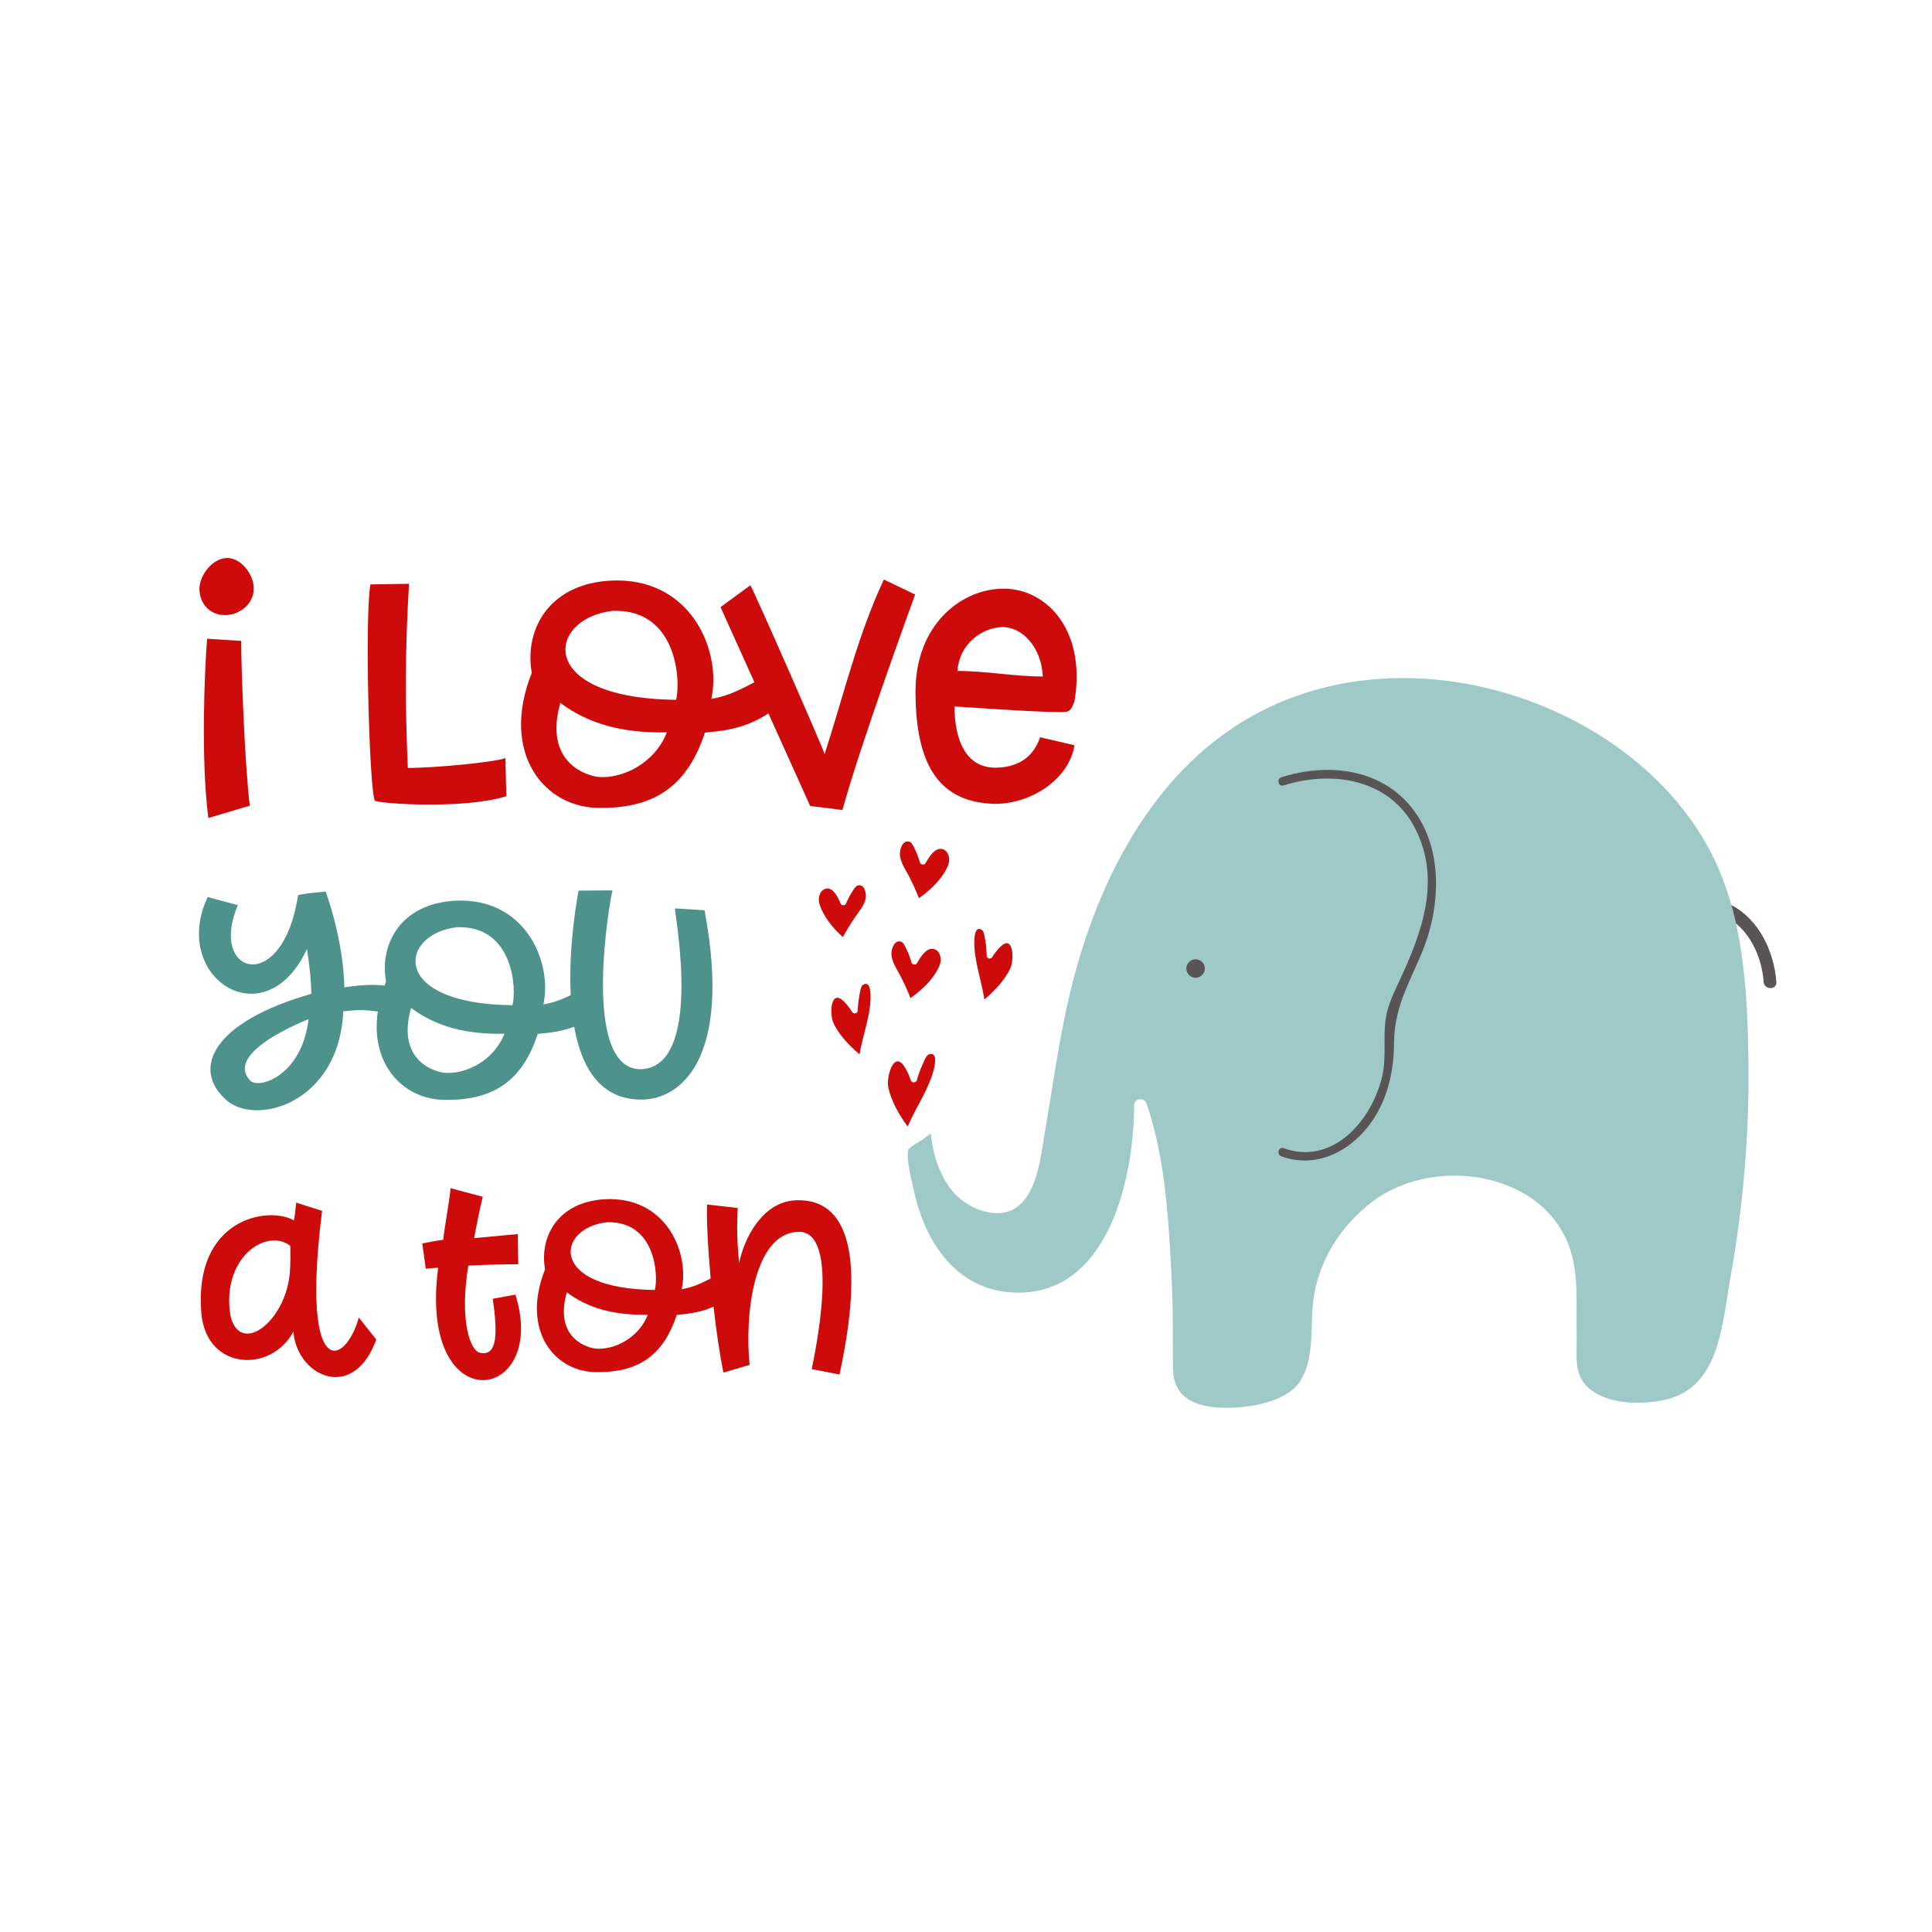
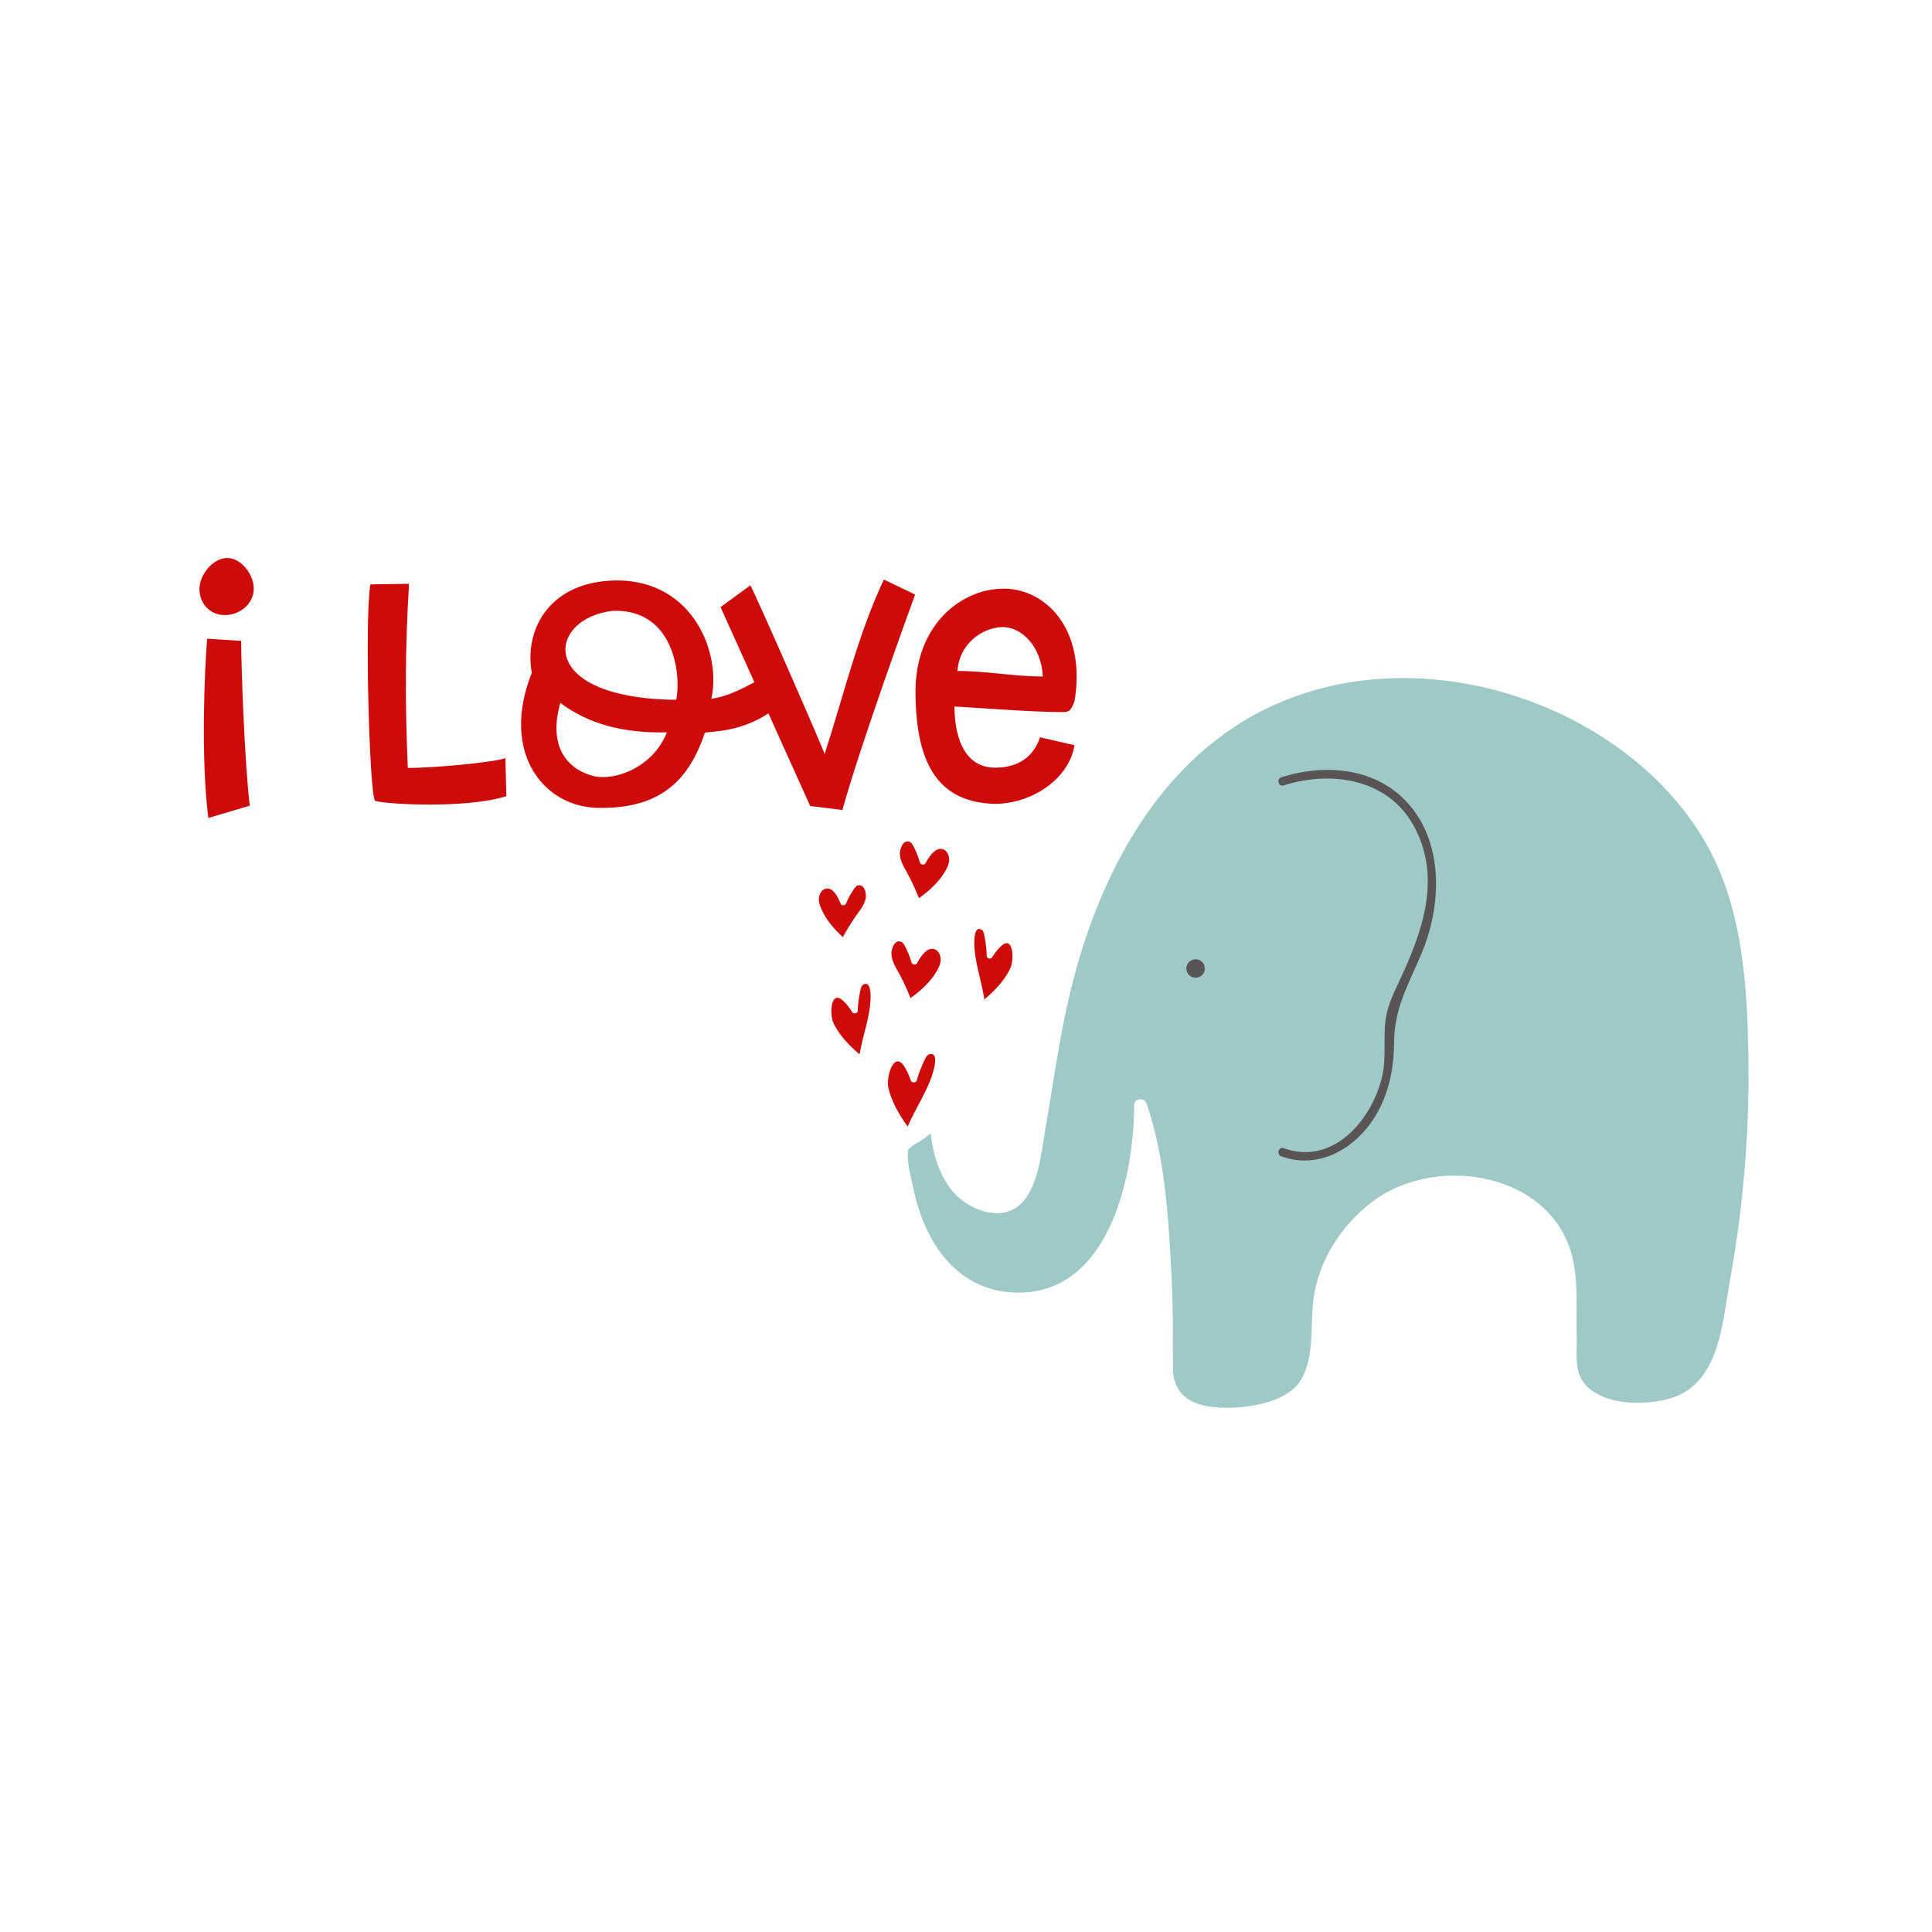
<svg xmlns="http://www.w3.org/2000/svg" version="1.1" id="Calque_1" x="0px" y="0px" viewBox="0 0 600 600" style="enable-background:new 0 0 600 600;" xml:space="preserve">
  <style type="text/css">
	.st0{fill:#9FC9C6;}
	.st1{fill:#CE0B0B;}
	.st2{fill:#4E938B;}
	.st3{fill:#595456;}
</style>
  <path class="st0" d="M537.31,397.31c-2.58,14.37-3.32,33.48-20.03,37.36c-7.04,1.62-16.84,1.6-22.96-2.84  c-5.93-4.31-4.51-10.5-4.66-16.99c-0.2-7.37,0.44-15.18-0.92-22.46c-5.07-27.78-41.86-34.51-62.22-19.42  c-10.67,7.94-18.04,20.06-18.9,33.38c-0.48,7.3,0.28,17.13-4.33,23.27c-4.42,5.84-15.03,7.52-21.76,7.59  c-8.86,0.09-17.19-2.19-17.26-12.25c-0.07-9.05,0.09-18.07-0.37-27.14c-0.92-18.13-1.86-37.73-7.81-55.05  c-0.7-2.03-3.87-1.77-3.87,0.52c-0.09,22.59-7.96,58.64-36.5,58.16c-18.61-0.33-28.59-15.7-32.04-32.28  c-0.72-3.39-2.25-8.64-1.6-12.27c0.55-0.37,1.51-1.29,1.84-1.44c1.77-0.85,3.46-2.17,5.12-3.46c0.7,6.61,2.84,13.49,7.15,18.37  c4.66,5.29,14.33,9.12,20.36,3.94c5.84-5.01,6.76-15.9,7.96-22.83c2.49-14.26,4.35-28.61,7.7-42.69  c8.66-36.61,27.89-73.99,63.86-90.02c32.89-14.68,72.72-8.7,102.42,10.67c14.43,9.43,26.88,22.4,34.25,38.12  c1.66,3.59,3.06,7.3,4.24,11.11c0.44,1.42,0.85,2.87,1.22,4.31c4.09,15.79,4.68,32.87,4.81,48.71  C543.19,353.64,541.2,375.7,537.31,397.31z" />
  <path class="st1" d="M294.77,266.98c0.02,1.45-0.84,2.99-1.58,4.17c-1.91,3.05-4.83,5.68-7.8,7.79c-0.93-2.36-1.98-4.65-3.14-6.9  c-1.08-2.08-2.76-4.45-2.79-6.88c-0.02-1.35,0.9-4.63,3.14-3.68c0.72,0.3,1.38,1.95,1.7,2.61c0.57,1.18,1.02,2.44,1.37,3.69  c0.12,0.41,0.41,0.62,0.73,0.68c0.37,0.11,0.79,0.02,1.04-0.4c0.03-0.04,0.05-0.08,0.07-0.13c0.67-1.24,1.5-2.51,2.56-3.44  C292.31,262.53,294.73,264.08,294.77,266.98z M261.77,291.04c1.13-2.11,2.37-4.13,3.72-6.11c1.24-1.83,3.08-3.86,3.39-6.13  c0.17-1.26-0.32-4.43-2.53-3.8c-0.71,0.2-1.51,1.67-1.89,2.26c-0.67,1.04-1.23,2.17-1.7,3.31c-0.15,0.37-0.45,0.53-0.76,0.55  c-0.36,0.07-0.74-0.07-0.93-0.49c-0.02-0.04-0.04-0.08-0.06-0.13c-0.49-1.23-1.13-2.52-2.01-3.51c-1.86-2.08-4.31-0.9-4.67,1.81  c-0.18,1.36,0.45,2.9,1.01,4.08C256.79,285.93,259.22,288.73,261.77,291.04z M287.44,295.52c-1.06,0.93-1.89,2.2-2.56,3.44  c-0.02,0.04-0.05,0.09-0.07,0.13c-0.25,0.42-0.67,0.52-1.04,0.4c-0.32-0.06-0.62-0.27-0.73-0.68c-0.36-1.26-0.8-2.52-1.37-3.69  c-0.32-0.66-0.98-2.31-1.7-2.61c-2.24-0.95-3.16,2.33-3.14,3.68c0.04,2.43,1.71,4.8,2.79,6.88c1.17,2.26,2.22,4.55,3.14,6.9  c2.97-2.11,5.89-4.74,7.8-7.79c0.74-1.18,1.6-2.72,1.58-4.17C292.09,295.12,289.66,293.57,287.44,295.52z M267.97,305.87  c-0.72,0.46-1,2.9-1.15,3.69c-0.25,1.36-0.39,2.75-0.45,4.13c0.06,0.26-0.02,0.49-0.18,0.67c-0.38,0.52-1.31,0.46-1.58-0.14  c-0.76-1.18-1.62-2.35-2.64-3.31c-4.1-3.88-4.4,4.21-3.1,6.9c1.77,3.67,4.89,6.95,8.07,9.62c0.99-5.87,3.35-11.79,3.43-17.68  C270.39,308.88,270.41,304.29,267.97,305.87z M288.45,327.46c-0.87,0.3-1.79,2.79-2.15,3.59c-0.61,1.36-1.11,2.79-1.52,4.22  c-0.01,0.28-0.15,0.51-0.36,0.66c-0.54,0.44-1.49,0.15-1.62-0.55c-0.49-1.43-1.11-2.88-1.93-4.15c-3.32-5.12-5.69,3.3-5.01,6.46  c0.93,4.3,3.37,8.54,6.02,12.16c2.54-5.92,6.53-11.53,8.12-17.69C290.22,331.24,291.42,326.43,288.45,327.46z M310.77,293.93  c-1.01,0.95-1.87,2.11-2.62,3.28c-0.27,0.6-1.17,0.64-1.54,0.12c-0.15-0.18-0.22-0.42-0.17-0.67c-0.05-1.38-0.16-2.77-0.39-4.13  c-0.14-0.79-0.38-3.24-1.08-3.71c-2.37-1.6-2.4,2.98-2.4,3.86c0.01,5.89,2.24,11.83,3.14,17.72c3.13-2.64,6.22-5.88,7.99-9.53  C315.02,298.2,314.83,290.1,310.77,293.93z" />
-   <path class="st1" d="M103.22,419.39c-4.06-1.09-7.11-12.25-3.19-43.36l-8.05-2.54c-0.29,2.97-0.36,3.7-0.72,5.51  c-7.9-4.57-31.32-0.65-28.71,29.08c1.74,17.62,21.75,18.34,28.57,5.44c0.51,7.32,5.8,13.27,11.82,14.07  c5.08,0.65,10.59-2.46,13.92-11.6l-5.44-6.82C109.74,415.4,106.19,420.18,103.22,419.39z M90.09,394.01  c-0.58,15.81-15.37,27.48-18.49,14.72c-3.05-17.76,10.88-27.63,18.56-21.83C90.17,390.16,90.24,390.89,90.09,394.01z M160.07,402.06  c5.08,16.24-1.81,26.1-9.57,26.54c-8.34,0.43-17.69-9.93-14.43-34.88c-1.67,0-3.26,0.29-3.84,0.29l-1.09-7.83  c1.31-0.29,5.08-1.02,6.53-1.16c0.29-3.63,2.1-12.98,2.25-16.03l10.01,2.68c-0.94,3.77-2.46,11.38-2.68,12.83  c0.58,0,12.98-1.23,13.56-1.23l0.14,9.35c-4.71,0-11.89,0.22-15.52,0.43c-2.83,17.55,0.72,26.76,3.84,27.12  c5.22,0.94,5.29-6.16,3.77-16.82L160.07,402.06z M247.16,372.76c-10.44,0.44-16.1,11.89-17.62,19.5  c-0.65-6.82-0.73-10.73-0.44-17.11l-9.5-1.09c-0.22,4,0.2,12.97,1.1,22.99c-4.27,2.23-6.47,2.87-9.01,3.33  c2.39-10.66-4.13-27.84-22.12-27.99c-15.73,0-22.19,11.17-20.3,21.83c-7.61,19.14,3.12,32.19,16.39,31.9  c13.34,0.07,20.59-5.87,24.51-17.76c1.53-0.28,6.17-0.22,11.42-2.57c0.83,7.33,1.87,14.62,3.09,20.48l8.12-2.39  c-1.59-15.45,1.23-40.75,15.01-41.33s4.86,39.52,4.28,42.64c3.12,0.58,8.63,1.67,8.63,1.67  C268.77,389.58,263.33,372.11,247.16,372.76z M184.8,418.81c-4.42-0.72-12.4-4.71-8.77-17.47c6.67,5,14.79,7.18,25.16,6.96  C198.36,415.54,190.74,419.39,184.8,418.81z M203.36,400.61c-33.57-0.36-30.45-19.36-14.86-21.03  C203.65,379.14,204.52,396.25,203.36,400.61z" />
-   <path class="st2" d="M218.8,282.69l-9.19-0.58c0.08,2.84,8.85,49.54-10.78,49.96c-18.71-0.33-9.27-53.63-8.6-55.56l-10.53,0.08  c-0.16,0.74-3.25,16.6-2.46,32.46c-3.72,1.81-5.96,2.42-8.49,2.88c2.76-12.28-4.76-32.08-25.48-32.25  c-18.13,0-25.56,12.87-23.39,25.15c-0.16,0.41-0.31,0.82-0.45,1.22c-3.07-0.29-7.1-0.31-12.5,0.61c0-0.67,0-13.2-5.76-29.74  c0,0-6.35,0.42-8.6,1.09c-4.76,31.41-27.99,24.81-18.71,3.09l-9.36-2.51c-11.78,24.9,17.79,44.28,30.83,16.12  c0.67,4.09,1.34,9.86,1.34,13.95c-30.24,8.6-37.09,22.89-26.9,32.5c8.77,8.94,35.51,2,36.84-27.07c4.58-0.56,6.91-0.47,10.73,0.02  c-2.49,16.87,8.41,27.75,21.43,27.46c15.37,0.08,23.73-6.77,28.24-20.47c1.58-0.29,6.05-0.27,11.31-2.21  c2.23,12.45,8.01,22.76,21.1,22.59C210.95,341.42,227.58,329.39,218.8,282.69z M77.61,335.48c-8.19-8.86,18.21-18.96,18.21-18.96  C93.74,334.23,80.2,338.49,77.61,335.48z M137.77,333.15c-5.1-0.84-14.29-5.43-10.11-20.13c7.69,5.76,17.04,8.27,28.99,8.02  C153.39,329.39,144.62,333.81,137.77,333.15z M159.15,312.18c-38.68-0.42-35.09-22.31-17.13-24.23  C159.49,287.45,160.49,307.16,159.15,312.18z" />
  <path class="st1" d="M74.9,199.03c0,8.01,1.05,37.65,2.67,51.19l-12.87,3.81c-2.38-18.49-1.14-46.42-0.38-55.67L74.9,199.03z   M70.61,173.29c-4.67,0-8.67,5.43-8.67,9.53c0,4.67,3.24,8.2,7.91,8.2c4.67,0,8.96-3.53,8.96-8.2  C78.8,178.16,74.71,173.29,70.61,173.29z M126.65,238.49c-0.86-20.11-0.86-36.89,0.38-57.19l-12.01,0.19  c-1.81,10.77-0.29,64.82,1.43,67.2c2.57,1.05,28.31,2.57,40.8-1.43l-0.29-11.82C153.72,236.68,135.42,238.49,126.65,238.49z   M274.49,179.97l9.72,4.67c-1.33,3.62-16.87,46.23-22.59,66.92c0,0-9.63-1.24-10.01-1.24c-2.21-4.87-7.5-16.63-12.97-28.77  c-8.68,5.76-17.26,5.53-19.73,5.99c-5.15,15.63-14.68,23.45-32.22,23.35c-17.44,0.38-31.55-16.78-21.54-41.94  c-2.48-14.01,6.01-28.69,26.69-28.69c23.64,0.19,32.22,22.78,29.07,36.79c3.63-0.65,6.73-1.58,13.37-5.19  c-4.54-10.08-8.64-19.18-10.51-23.31l9.25-6.77c1.05,1.43,23.07,51.66,23.07,52.43C262.29,214.95,266.48,197.03,274.49,179.97z   M207.1,227.44c-13.63,0.29-24.31-2.57-33.08-9.15c-4.77,16.78,5.72,22.02,11.53,22.97C193.37,242.02,203.38,236.97,207.1,227.44z   M190.42,189.69c-20.49,2.19-24.59,27.17,19.54,27.64C211.48,211.61,210.34,189.12,190.42,189.69z M329.68,221.15  c-9.82,0-31.27-1.72-33.27-1.72c0.1,11.34,4.1,18.78,12.3,18.97c5.91,0.1,11.82-2.1,14.3-9.44l10.68,2.48  c-1.62,10.39-13.25,18.3-24.97,18.21c-16.49-0.57-24.4-11.15-24.4-34.98c0-20.11,13.54-31.36,26.5-31.84  c13.44-0.57,26.69,12.11,22.88,34.98C332.54,220.76,332.16,221.15,329.68,221.15z M323.86,210.09c-0.48-9.44-6.67-15.44-12.58-15.35  c-6.48,0.19-13.44,5.43-13.92,13.63C306.42,208.37,314.81,210.09,323.86,210.09z" />
  <path class="st3" d="M397.94,241.39c-1.6,0.51-0.92,3.04,0.7,2.53c15.22-4.82,33.13-1.96,40.95,13.56  c7.99,15.85,2.02,32.09-4.84,46.81c-1.78,3.81-3.74,7.74-4.38,11.95c-0.91,6.05,0.28,11.95-1.14,18.07  c-3.16,13.62-15.34,27.78-30.6,22.27c-1.59-0.57-2.28,1.96-0.7,2.53c11.66,4.21,22.99-2.38,29.16-12.44  c4.18-6.82,5.8-14.77,5.84-22.69c0.05-10.76,4.38-18.06,8.5-27.75c5.87-13.82,7.04-32.09-2.47-44.7  C429.23,238.62,412.46,236.79,397.94,241.39z" />
  <circle class="st3" cx="371.3" cy="300.78" r="2.87" />
-   <path class="st3" d="M551.66,304.97c0.2,2.54-3.74,2.52-3.94,0c-0.5-6.85-3.39-13.86-8.61-18.19c-0.28-1.28-0.58-2.56-0.91-3.83  c-0.16-0.63-0.34-1.26-0.51-1.88C546.25,285.54,550.96,295.43,551.66,304.97z" />
</svg>